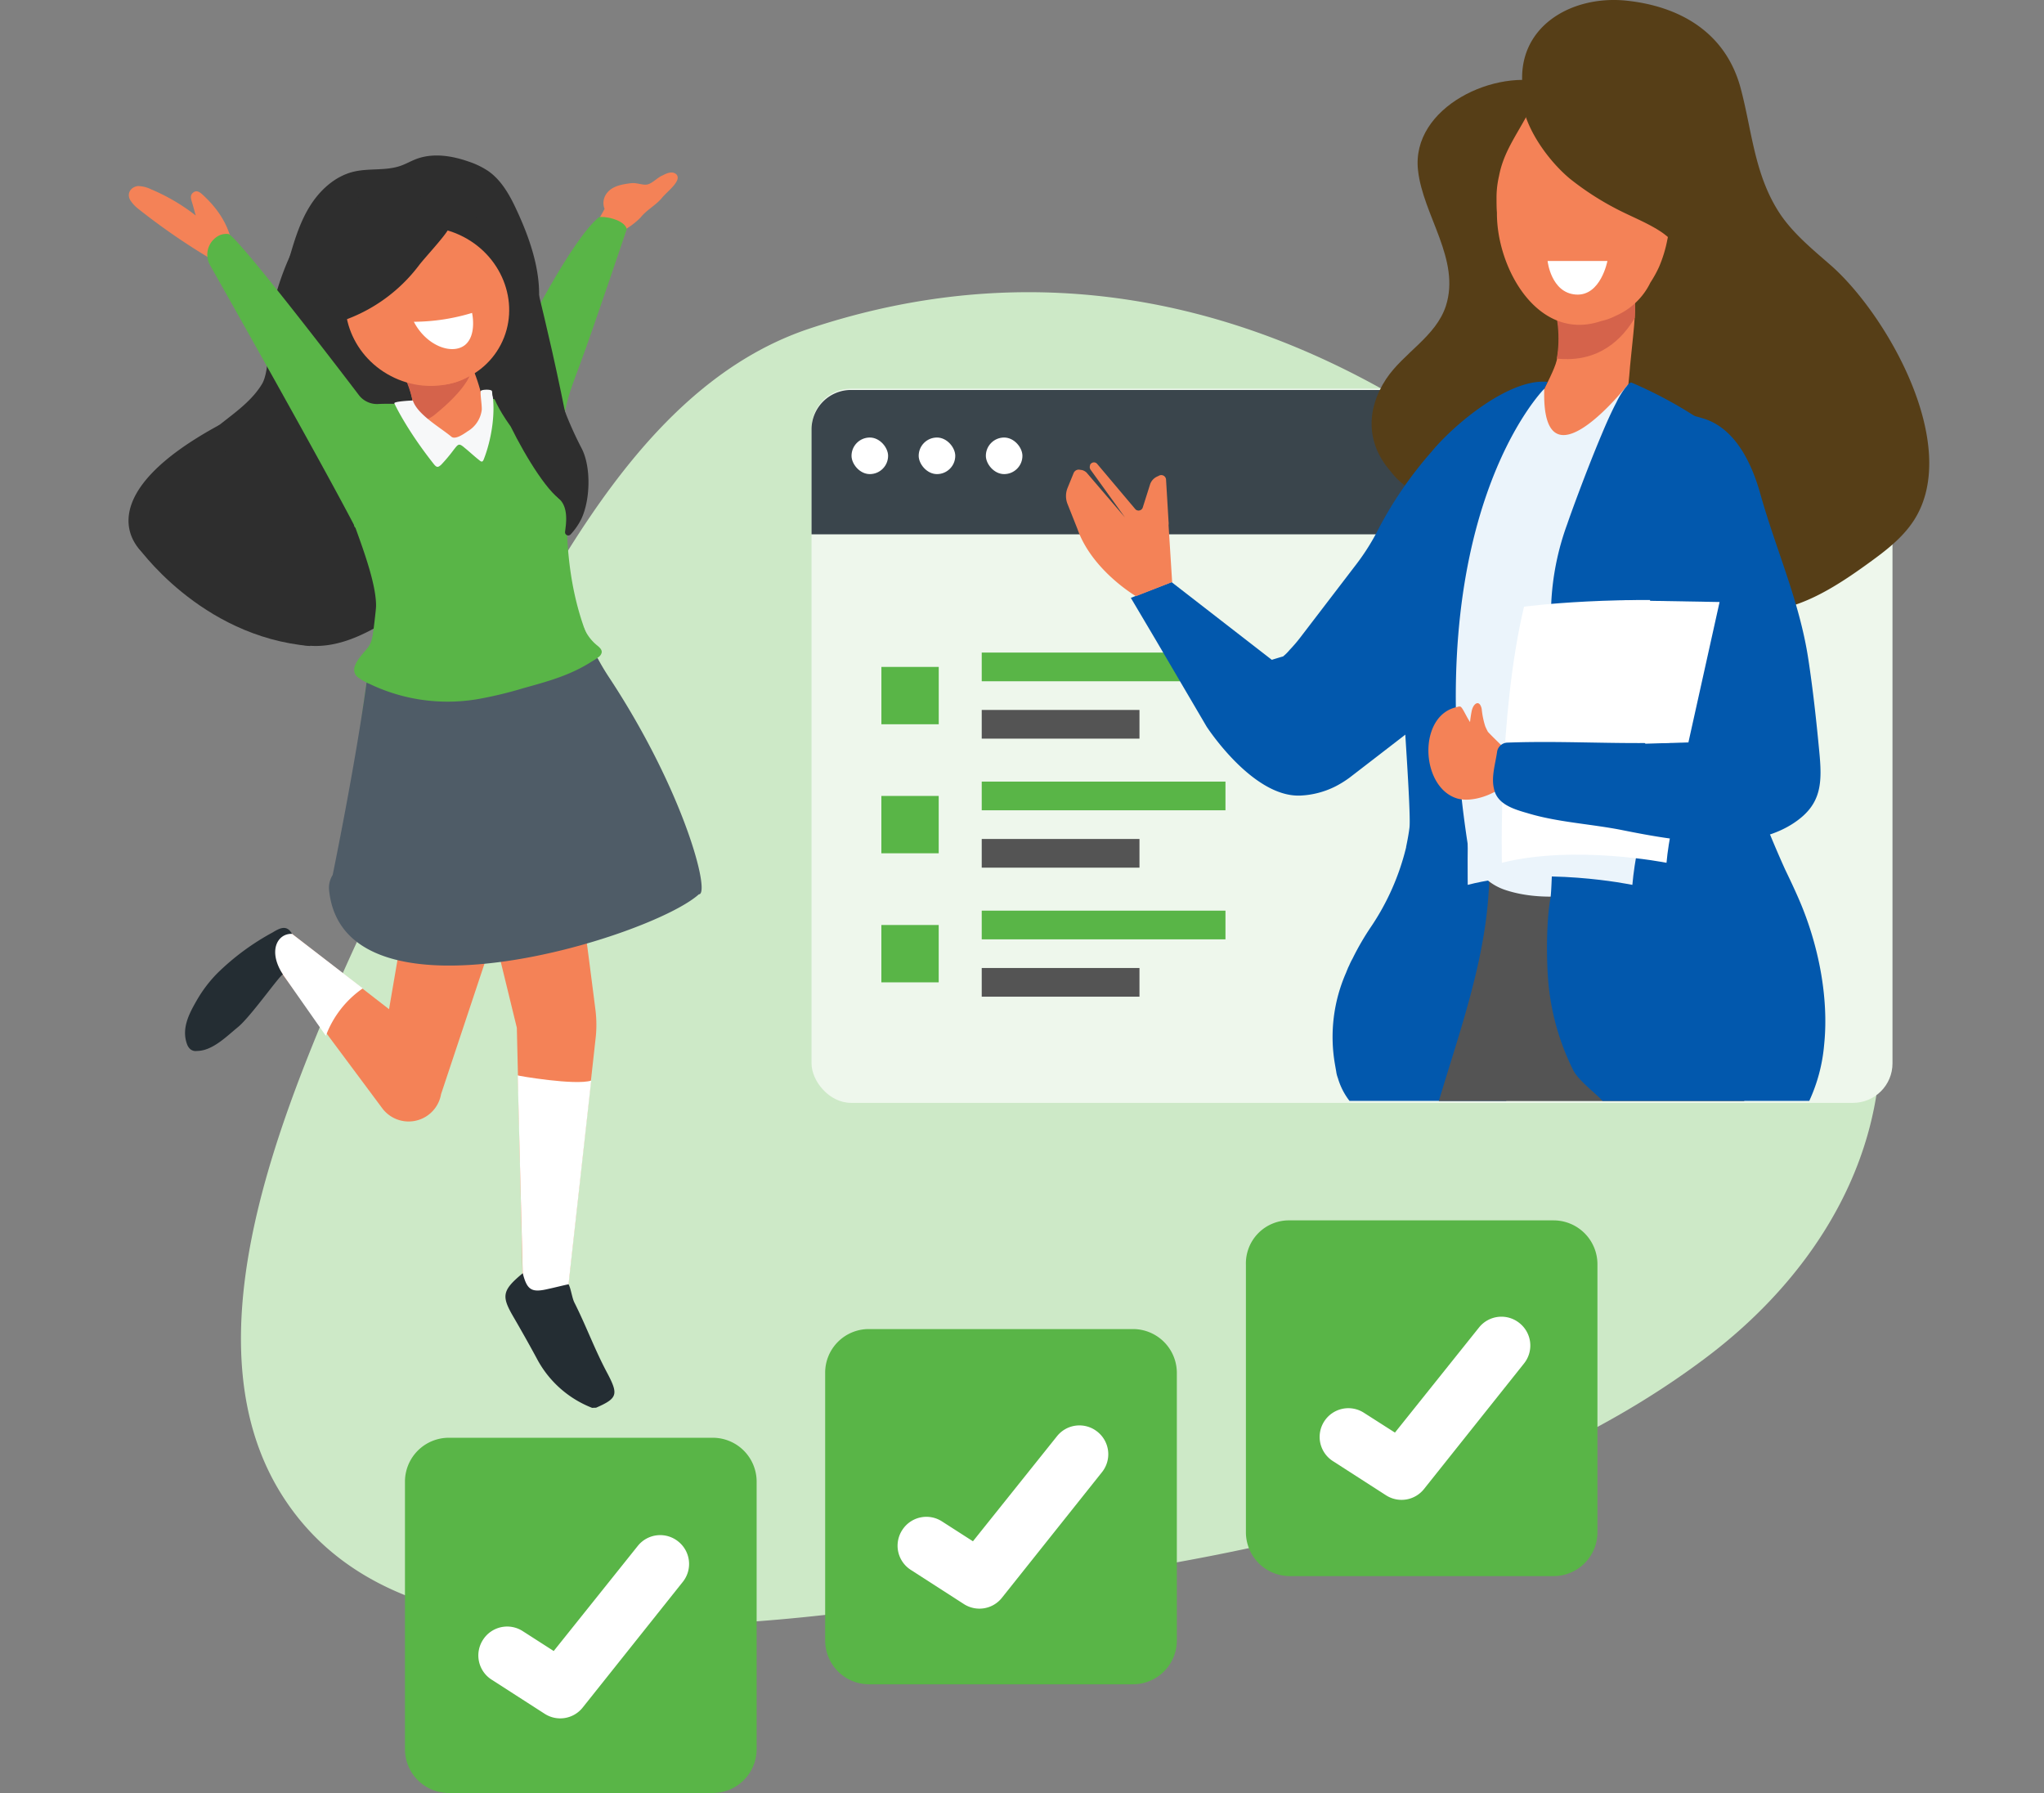
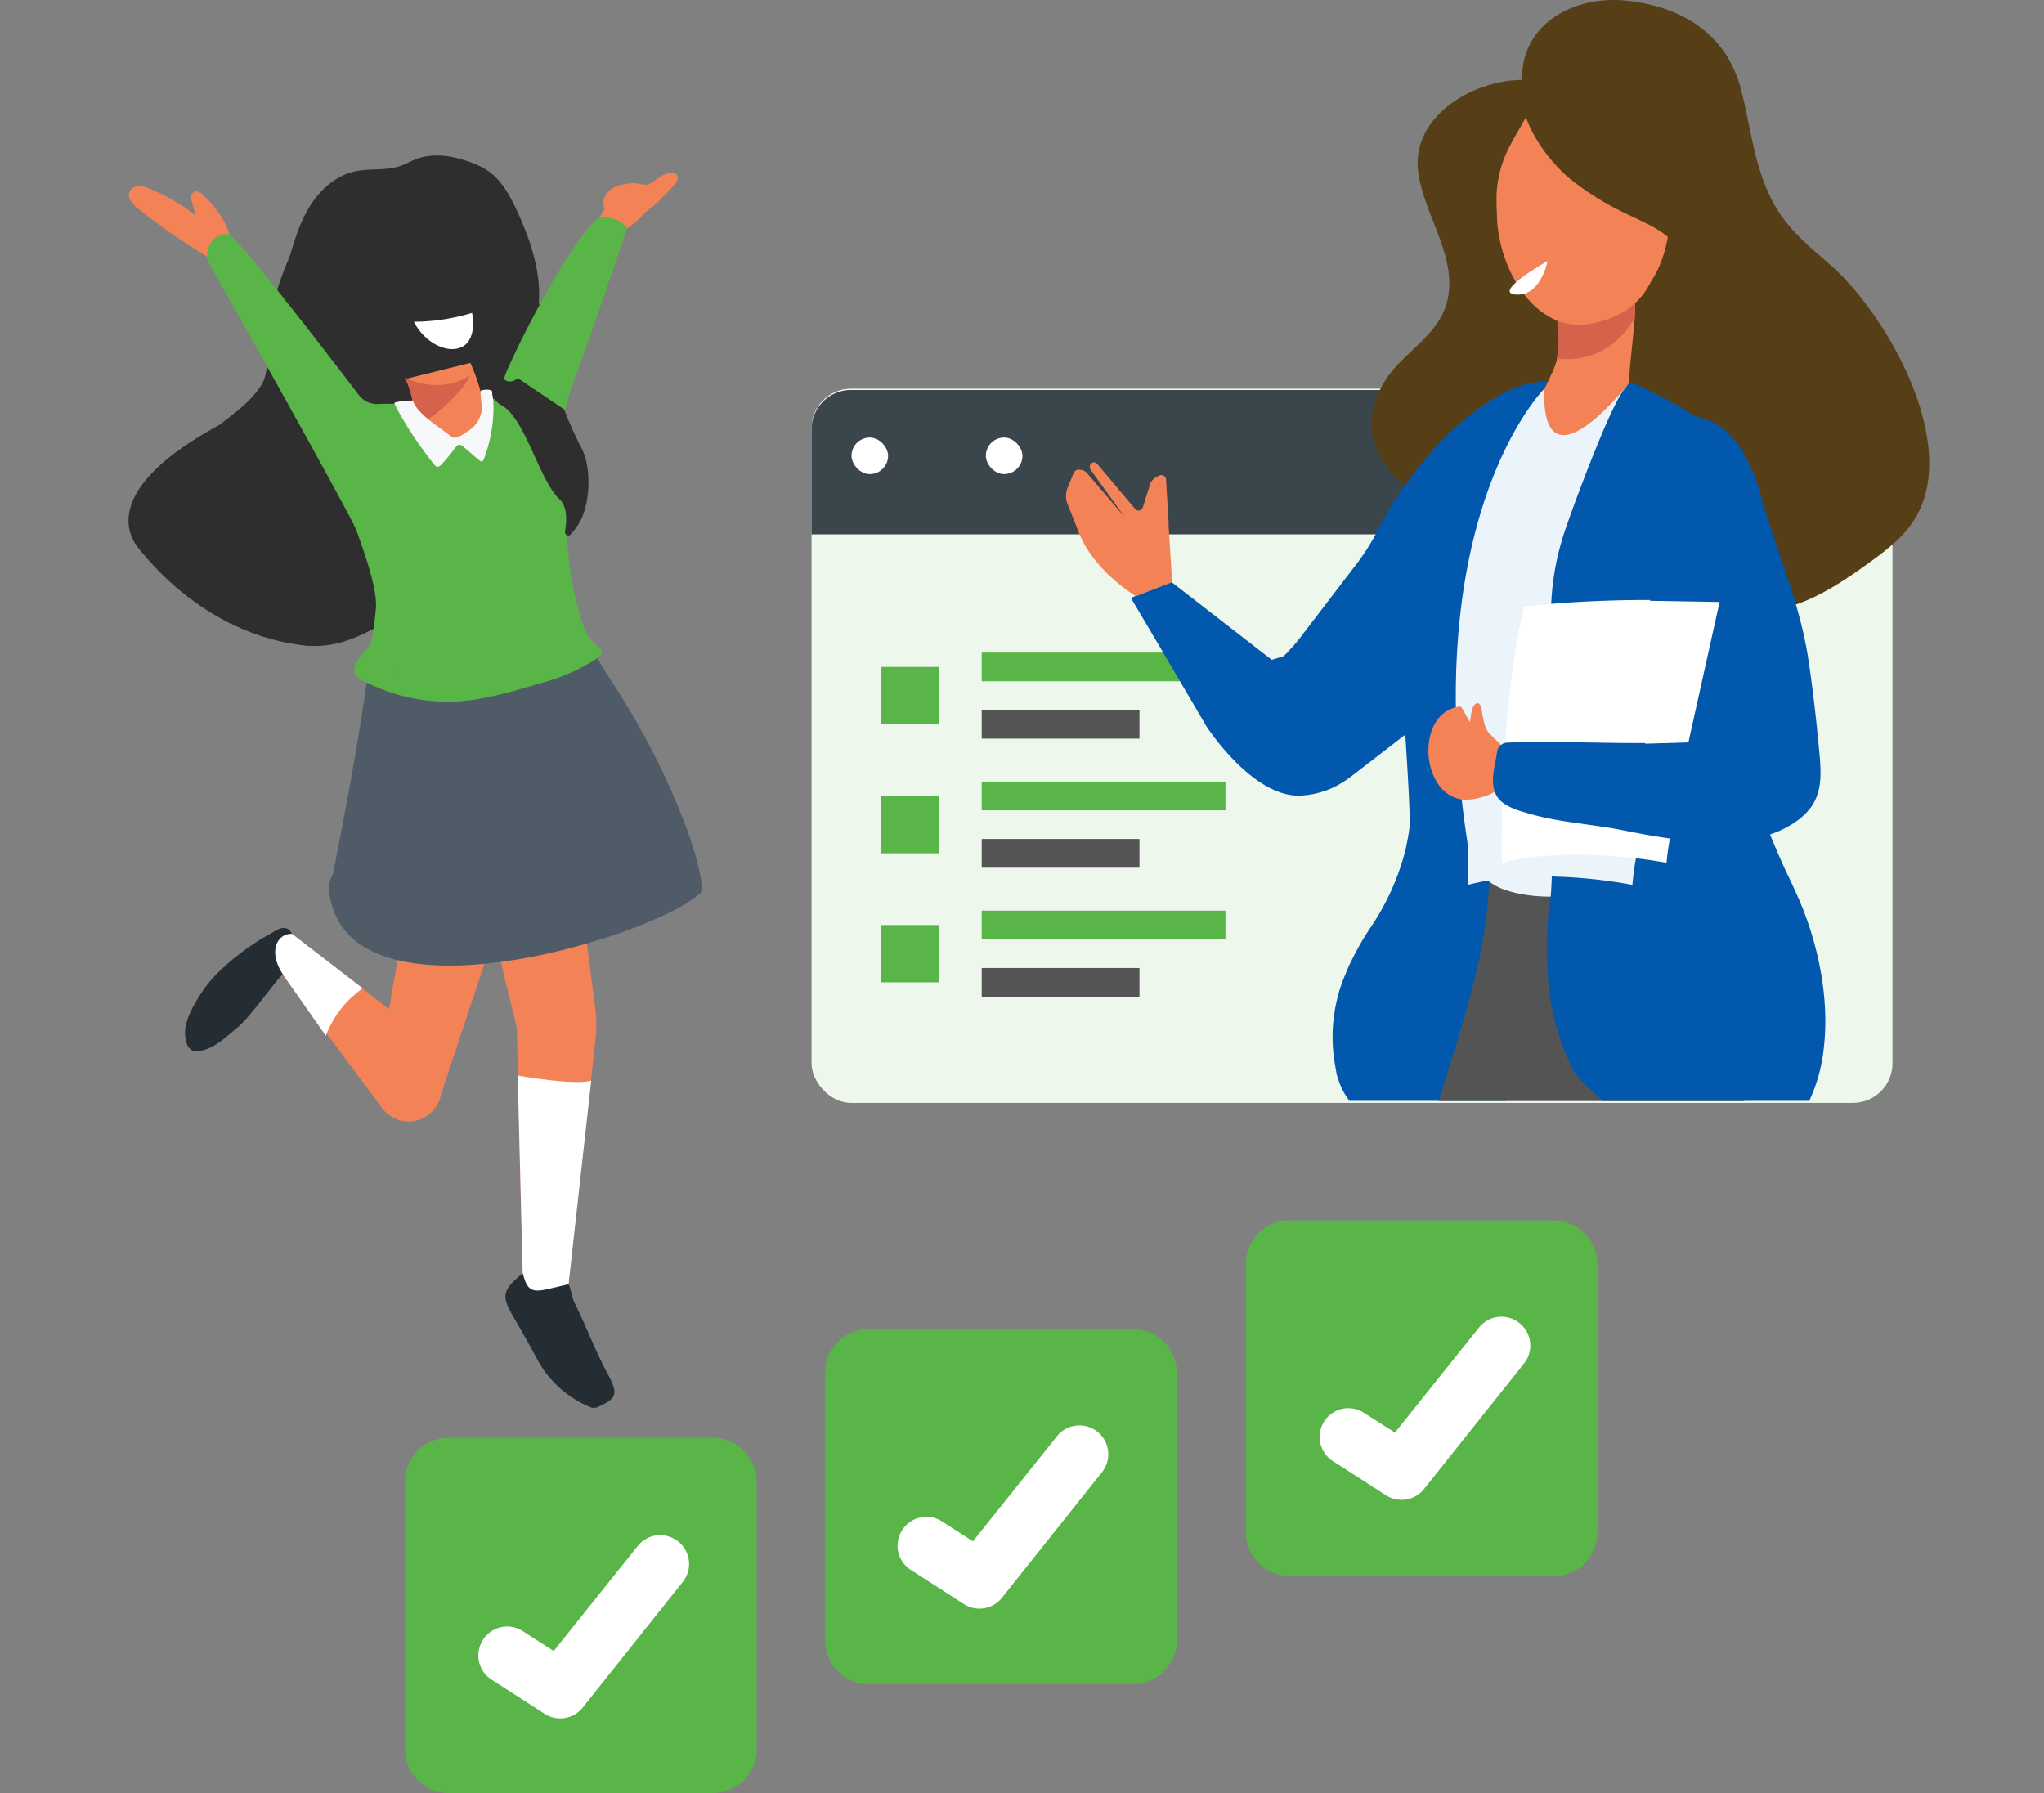
<svg xmlns="http://www.w3.org/2000/svg" id="Layer_1" data-name="Layer 1" viewBox="0 0 570 500">
  <rect x="0" y="0" width="570" height="500" fill="#808080" stroke="none" />
  <defs>
    <style>.cls-1{fill:#cde9c7;}.cls-2{fill:#eef7ec;}.cls-3{fill:#59b547;}.cls-4{fill:#545454;}.cls-5{fill:#3a454c;}.cls-6{fill:#fff;}.cls-7{fill:#563e17;}.cls-8{fill:#0258ad;}.cls-9{fill:#f48257;}.cls-10{fill:#ebf4fb;}.cls-11{fill:#d5634b;}.cls-12{fill:#242d33;}.cls-13{fill:#2e2e2e;}.cls-14{fill:#f7f8f9;}.cls-15{fill:none;}.cls-16{fill:#4f5c67;}</style>
  </defs>
-   <path class="cls-1" d="M94.25,274.43a581.17,581.17,0,0,1,29.27-58c24.7-43.77,50.75-107.75,102.34-124.84,99.82-33.15,188,19.62,250.08,94.93C496.16,211,515,238.06,522,269c10,44.29-11.77,83.89-46.79,110-49.29,36.89-111.78,51.69-171.62,60.75-35.54,5.42-70.76,11.67-106.71,13.23-40.53,1.78-92.55,3.23-117.64-35.11C52.13,376.45,76.84,315.17,94.25,274.43Z" />
  <rect class="cls-2" x="226.31" y="108.39" width="301.44" height="199.16" rx="11.01" />
  <rect class="cls-3" x="273.77" y="181.98" width="67.97" height="8" />
  <rect class="cls-4" x="273.77" y="197.98" width="43.99" height="8" />
  <rect class="cls-3" x="245.79" y="185.98" width="15.99" height="15.99" />
  <rect class="cls-3" x="273.77" y="217.96" width="67.97" height="8" />
  <rect class="cls-4" x="273.77" y="233.96" width="43.99" height="8" />
  <rect class="cls-3" x="245.78" y="221.96" width="15.99" height="15.99" />
  <rect class="cls-3" x="273.77" y="253.95" width="67.97" height="8" />
  <rect class="cls-4" x="273.77" y="269.94" width="43.99" height="8" />
  <rect class="cls-3" x="245.78" y="257.95" width="15.99" height="15.99" />
  <path class="cls-5" d="M237.33,108.75H516.74a11,11,0,0,1,11,11V149H226.31V119.77A11,11,0,0,1,237.33,108.75Z" />
  <rect class="cls-6" x="237.46" y="122.01" width="10.2" height="10.2" rx="5.1" />
-   <rect class="cls-6" x="256.19" y="122.01" width="10.2" height="10.2" rx="5.1" />
  <rect class="cls-6" x="274.92" y="122.01" width="10.2" height="10.2" rx="5.1" />
  <path class="cls-7" d="M448.25,52.52c-4.39-4.06-10.2-6.37-14.36-11.12s-8.57-10.43-9.27-17C422.77,7.69,437.91-1.34,453.35.16c15.17,1.54,27.8,8.92,32,24.22,3.24,12,3.82,24.32,11,35.2,3.71,5.56,9.15,10,14.25,14.45C526.3,87.88,547,124.26,533.79,145c-3.38,5.29-8.6,9.08-13.69,12.74-13.13,9.43-28.23,18.09-43.93,8.57-18.53-12-17.5-35-23.51-52.93q-1.57-5.1-3.13-9.62a34.35,34.35,0,0,1-.35-6.8c.58-12.39,7.18-24.09,3.48-36.72C451.52,56.45,449.42,54.6,448.25,52.52Z" />
  <path class="cls-8" d="M431.57,117.61h0v.93h0c-.11,2.31-.23,4.4-.34,6.25h0c-1.7,21.2-8,23-7.76,25.6.7,6.61.93,13.09,1.27,19.69a5.49,5.49,0,0,0,.11,1.28c.24,5,.7,9.84,1.28,14.82.85,6.14,1.62,12,2.2,17.95a21.56,21.56,0,0,1,.23,2.78,130.36,130.36,0,0,1,.35,13.55c-.11,2.44-.11,4.87-.11,7.3,0,3.82,0,7.53.11,11.35,0,1.86.12,3.71.12,5.56v1.88h0c0,1.16.11,2.44.11,3.59h0v.93c0,2.2.12,4.25.12,6.49a166.31,166.31,0,0,1-.85,18.53c0,.35-.12.85-.12,1.16a114.73,114.73,0,0,1-3,17.85h0A41.09,41.09,0,0,1,420,307H376.33a19.11,19.11,0,0,1-3.24-6.37,7.85,7.85,0,0,1-.47-1.85c-.12-.7-.23-1.27-.35-2a44.5,44.5,0,0,1,3.13-25.59c.12-.35.35-.85.47-1.17s.34-.69.46-1a18,18,0,0,1,.85-1.7,74,74,0,0,1,5.1-8.8,68.39,68.39,0,0,0,9.84-22.24v-.12h0c.35-1.7.7-3.47.93-5.33.39-3.07-1-23-1.16-26.05a212.23,212.23,0,0,1-.35-21.55c.93-.24,0-.7-.57-1.85,0-.12-.12-.12-.12-.24a3.45,3.45,0,0,1,.46-3.24h0a7.22,7.22,0,0,1,.85-1.27c.11-.23.35-.58.46-.85v-.12c.46-.93.92-1.86,1.5-2.9h0c6.73-12.86,14.6-33.47,19.11-45.63h0c2.2-6,3.6-10,3.6-10a41.36,41.36,0,0,0,9.61-3.58h0A20,20,0,0,0,429,112h0l.34-.35h0a11.66,11.66,0,0,0,1.28-1.15h0a13,13,0,0,0,1-1.51C431.69,112.17,431.69,115,431.57,117.61Z" />
  <path class="cls-7" d="M432,23.33c-14.63-4.63-38.6,6.49-36.56,24.2,1.39,12.52,11.91,24.8,7.77,37.77-2.78,8.57-11.82,13.08-16.68,20.4-5.56,8.46-5.56,17.86,1.15,25.6,9.85,13.1,24,4.41,32.44-2.78,1.5-.92,3-1.85,4.39-2.55,8.34-3.7,16.91-11.12,19.56-20.16,3.24-10.54,1-19.92-1.28-30.23C440.38,64.68,438.41,51.94,432,23.33Z" />
  <path class="cls-4" d="M442.7,248.49c-.35-.11-.58-.35-.93-.46-2.66-.35-5.56-.58-8.34-.92a1,1,0,0,0-.58-.12c-.8-.11-1.5-.23-2.31-.35a8,8,0,0,1-1.62-.23c-.58-.12-1.28-.23-1.85-.35-1.71-.35-3.49-.81-5.11-1.27a52.29,52.29,0,0,1-6-2.44,4.68,4.68,0,0,0,0,1.75.25.25,0,0,0,0,.08s0,0,0,0l-.69-1.74v3.47a18,18,0,0,1-.12,2.55c-1.15,20-8.11,39.16-13.91,58.58h85.17C487.17,287.64,480.11,267,442.7,248.49Z" />
  <path class="cls-8" d="M431.57,106.49c-17.25,41.47-29.42,58.85-32.2,76.91a106,106,0,0,1-4.51,19.11l-2.32,1.86-9.15,7.06-7.06,5.44h0a29,29,0,0,1-3.94,2.44,24.1,24.1,0,0,1-9.85,2.55c-13.32.46-26.06-19.24-26.06-19.24l-14.13-24.08-7-11.82,11.35-4.4L354.66,184s3-.93,3.13-.93h0a13,13,0,0,0,1.86-1.85,42,42,0,0,0,2.89-3.36l15.86-20.73a62.51,62.51,0,0,0,6-9.61A109.57,109.57,0,0,1,399.18,126C405.4,118.42,420.91,105.42,431.57,106.49Z" />
  <path class="cls-9" d="M427.41,120.73c3.23,9,17.6,2.9,21.77-1.86,5.45-6.25,4.75-11.7,5.68-19.69.46-4.51.85-8,1-10.65.85-13.67-3.93-6.37-23.62-6,2.43,4.75,3.13,11.59,2,17.26,0,.23-.12.47-.12.69C432.74,105.92,425.67,115.63,427.41,120.73Z" />
  <path class="cls-10" d="M453.81,107.42s-24.08,30.61-23.17,1c0,0-35.55,35.44-21.3,127.3a15.41,15.41,0,0,0,10.2,12.38c5.1,1.75,12.63,2.78,23,1.05Z" />
  <path class="cls-11" d="M434.12,100c11.9,1.27,18.42-5.68,21.77-11.35.85-13.67-3.93-6.38-23.62-6C434.51,87.38,435.17,94.37,434.12,100Z" />
  <path class="cls-9" d="M417.33,55.26c0,1.28,0,2.66.11,4.06-.11,15.51,11.47,36.13,29,30.23a16.77,16.77,0,0,0,4.17-1.5,19.23,19.23,0,0,0,9.62-9.24,33,33,0,0,0,2.43-4.4A36.38,36.38,0,0,0,464.93,67a15.25,15.25,0,0,0-.46-8.57c-2.2-5.79-8.92-11.47-23.86-19.7-4.17-2.32-8.8-4.75-14.25-7.53-3.59,6.73-7.07,11.24-8.33,17.86A26.38,26.38,0,0,0,417.33,55.26Z" />
  <path class="cls-8" d="M432.81,243.15c.24-2,1.17-2.67,1.28-4.63.12-3.25.12-6.61,0-9.85-.11-4.4-.46-8.8-.93-13.32-.23-2.78-.46-5.68-.58-8.46-.58-11.9,0-24,0-36v-2.55A74.09,74.09,0,0,1,437.1,146c.69-2.08,5.21-14.59,9.61-25,1.4-3.36,2.78-6.38,4.06-8.81a21.33,21.33,0,0,1,2-3.4,14.12,14.12,0,0,1,1.39-1.7c.34-.35.69-.47.92-.35A118.91,118.91,0,0,1,472.54,116s.12,0,.12.11c.23.24.58.35.85.58,8.34,5.79,8.69,9.5,8.81,12.16.11,3.48.23,8.69.46,14.71V146c0,2.67.12,5.56.23,8.58V158c.12,3.4.24,6.72.35,10.2.11,3,.23,6,.34,8.92.58,12.17,1.51,23.4,3.13,29.42,1.51,5.33,2.32,10.89,3.59,16.34.47,1.7.93,3.58,1.51,5.21s1,3,1.62,4.51c1.39,3.36,2.78,6.6,4.25,9.85,1.28,2.66,2.55,5.33,3.71,8,5.44,12.39,8.57,27.45,7.18,40.88A46.74,46.74,0,0,1,504.54,307H446.89c-1.88-2.12-6.51-5.48-8.14-8.49a68.5,68.5,0,0,1-7.06-25.6c-.46-6.37-.46-16.33.7-22.59C432.62,248.73,432.74,244,432.81,243.15Z" />
  <path class="cls-7" d="M474.78,94.91c5.44-9.5-3.24-24.44-11.35-30.12-3.94-2.66-8.57-4.39-12.76-6.59a79.19,79.19,0,0,1-12.85-8.34c-8.45-7-19.92-24-9.35-34.06,9.6-9.15,27.1,4.4,34.28,11.05a62.83,62.83,0,0,1,15.4,21.42C481.61,56.57,480.22,64.21,474.78,94.91Z" />
  <path class="cls-10" d="M415.48,172.28s25.83-3.82,62.31-.92c0,0-20.27,48.52-22.58,75.4,0,0-25.6-5.33-45.91,0C409.34,246.76,408.29,203.67,415.48,172.28Z" />
-   <path class="cls-6" d="M431.57,72.78h16.68s-1.85,9.85-8.8,9.36S431.57,72.78,431.57,72.78Z" />
+   <path class="cls-6" d="M431.57,72.78s-1.85,9.85-8.8,9.36S431.57,72.78,431.57,72.78Z" />
  <path class="cls-6" d="M425,169.19s25.83-3.59,62.31-.85c0,0-20.26,46.55-22.58,72.26,0,0-25.6-5.1-45.91,0C418.84,240.6,417.79,199.39,425,169.19Z" />
  <path class="cls-9" d="M406,222.55c4.25,1.51,11.12-1,14.24-4.25a8.33,8.33,0,0,0,.93-1c3.94-4.64-.23-6.95-6.14-13.1-4.86,1.28-6.72-7.52-8-7.17a1.06,1.06,0,0,0-.58.11C395.4,199.27,396,219.08,406,222.55Z" />
  <path class="cls-9" d="M416.75,207a23.87,23.87,0,0,1-2.55-4.41,22.91,22.91,0,0,1-1-4.86c-.58-2.78-2.32-1.62-2.78.47a31.26,31.26,0,0,0-.58,4.51C409.8,203.9,410.27,207.26,416.75,207Z" />
  <path class="cls-8" d="M454.1,109.73c6.13,4.18,14.13,4.87,21,7,8.92,2.78,13.43,12.62,15.75,20.84,4.41,15.76,11,30.12,13.44,46.33,1.27,8.34,2.2,16.8,3,25.25.92,9.27.85,15.41-7.65,20.74-13,8.11-33.25,4.4-47.15,1.62-8.68-1.74-18.17-2.2-26.51-4.75-4.06-1.16-8.51-2.55-9.36-6.8-.8-3.24.35-6.8.85-10.2a3,3,0,0,1,2.89-2.67c15.06-.57,30.12.47,45.17,0,.7-14.59-4.39-27.33-5.56-41.58-1-12.16-2-27.56,3.83-38.57,2-3.7,5.21-5.32,1.85-9C463.59,116.1,459,113.21,454.1,109.73Z" />
  <polygon class="cls-6" points="453 167.42 479.53 167.88 470.84 207.03 458.85 207.39 449.99 195.22 453 167.42" />
  <path class="cls-9" d="M300.46,147.5c4.05,11.58,16.33,18.76,16.33,18.76l10.08-3.94-1-15.87a3.62,3.62,0,0,0,0-1l-.7-11.7a1.33,1.33,0,0,0-1.41-1.26,1.46,1.46,0,0,0-.45.1l-.45.23a3.73,3.73,0,0,0-2.09,2.09l-2.09,6.6a1.23,1.23,0,0,1-1.54.81,1.14,1.14,0,0,1-.54-.34l-10.65-12.63a1.16,1.16,0,0,0-1.63-.14,1.11,1.11,0,0,0-.35.48v.12a1.32,1.32,0,0,0,.23,1.28l9.51,13.2L303,131.78a2.88,2.88,0,0,0-1.28-.7l-.81-.12a1.56,1.56,0,0,0-1.5.93l-1.7,4.17a6,6,0,0,0,0,4.52Z" />
  <path class="cls-3" d="M125.11,400.94h73.68A12.24,12.24,0,0,1,211,413.13v74.69A12.23,12.23,0,0,1,198.79,500H125.11a12.23,12.23,0,0,1-12.18-12.18V413.13A12.24,12.24,0,0,1,125.11,400.94Z" />
  <path class="cls-6" d="M151.93,477.94l-14.84-9.55a8,8,0,0,1-2.4-11.11h0a8,8,0,0,1,11.09-2.41l8.63,5.54,23.43-29.29a8,8,0,0,1,11.26-1.28l0,0a8,8,0,0,1,1.3,11.3l-27.88,35A8,8,0,0,1,151.93,477.94Z" />
  <path class="cls-3" d="M242.29,370.63H316a12.23,12.23,0,0,1,12.18,12.18V457.5A12.24,12.24,0,0,1,316,469.69H242.29a12.24,12.24,0,0,1-12.18-12.19V382.81a12.16,12.16,0,0,1,12.15-12.18Z" />
  <path class="cls-3" d="M359.61,340.32h73.68a12.24,12.24,0,0,1,12.18,12.18v74.84a12.24,12.24,0,0,1-12.18,12.18H359.61a12.24,12.24,0,0,1-12.17-12.18V352.65a12,12,0,0,1,11.71-12.33Z" />
  <path class="cls-9" d="M80,259.32l28.49,22.11,9.24-53.86a9.17,9.17,0,0,1,10.59-7.49c5,.86,19.79,7.17,18.93,12.16L123,305.11a9.18,9.18,0,0,1-16.31,4.07L76.34,268.41C73.57,263.94,74.71,262.76,80,259.32Z" />
  <path class="cls-6" d="M81.44,260.42l19.73,15.2a28,28,0,0,0-10.3,13.23L75.78,267.32C75.66,262.53,74.46,257.55,81.44,260.42Z" />
  <path class="cls-9" d="M155.27,198.91l0,.11c.22,1.44,8.84,67.13,10.83,83a34.07,34.07,0,0,1,.07,6.85l-8.63,77.89c-5.1,2.31-9.85,3.11-11.7-6.45l-1.71-73.69-13.85-56.81" />
  <path class="cls-6" d="M164.87,301.34l-7.26,65.22c-5.1,2.31-9.86,3.11-11.71-6.44l-1.53-60.23C144.41,300,160.42,302.75,164.87,301.34Z" />
  <path class="cls-12" d="M166.23,392.56c6-2.61,6.23-3.72,3.19-9.52-3.63-6.78-5.8-12.94-9.2-19.72-.7-1.31-1-4-1.67-5.18-1.33.26-4.22,1-5.55,1.27-4.75,1.14-6,.39-7.22-4.35-6,4.94-5.95,6.5-2.34,12.62,2.21,3.82,4.43,7.75,6.54,11.69a29.51,29.51,0,0,0,15.14,13.23Z" />
  <path class="cls-9" d="M64.54,67.14A5.81,5.81,0,0,1,62.25,71a4.56,4.56,0,0,1-4,.87A185.2,185.2,0,0,1,38.56,58.24a10.12,10.12,0,0,1-2.2-2.36c-1.1-1.83,0-3.7,2.08-4a8.81,8.81,0,0,1,3.69.91A54.46,54.46,0,0,1,54.59,60.1c-.46-1.6-.8-2.92-1.18-4.13-.25-.92-.33-1.66.5-2.3s1.63-.22,2.35.4C60.34,57.74,63.28,61.93,64.54,67.14Z" />
  <path class="cls-13" d="M48.83,154.74c-4.2-7.5-2.43-17.28,2-24.75a38,38,0,0,1,7.4-9c5-4.53,11.15-7.93,14.78-13.81,2.39-3.85,1.7-14.67,1.9-15.54C76.66,79.13,82.83,63.29,92.24,55A21.25,21.25,0,0,1,103,49.73c4.72-.73,9.48.25,14.12,1,5.16.87,10,1,14.4,4.2A35.45,35.45,0,0,1,137.68,61c4.35,5.26,8.56,11.23,10.91,17.66a73.13,73.13,0,0,1,3.74,18.53l.18,2.12c1.16,15.27-15.15,31.59-27.69,33.07-10.66,1.23-11.63,17.12-18.95,23-.83.64-1.7,1.38-2.64,2-.37,1.64,10,12.84,8.54,13.6-5.91,3.12-16.48,11.21-28.34,8.67A53.08,53.08,0,0,1,48.83,154.74Z" />
  <path class="cls-3" d="M98.71,146.37C89.38,128.51,65,85.32,58.63,74.05a6,6,0,0,1,2.7-8.49,5,5,0,0,1,2.37-.3c2.26.61,25.7,30.87,36.44,45a6.38,6.38,0,0,0,5.15,2.41c2.78-.15,5,0,6.44-.09,2.33-.19,4.68,2.71,7.62,5,2.6,1.92,4.67,6.85,11,6.13,2-.21,3.5-13.17,5.84-12.76a167.66,167.66,0,0,1,18.15,4.77,6.28,6.28,0,0,1,4.16,4.41c1.74,7.59-6.71,41.75,11.56,69.39,20.24,30.61,25.71,58.72,22.55,58.61C179.78,259.66,97.76,285,93.94,247a6.47,6.47,0,0,1,.93-4s10.06-70.4,10-74.09c0-5.7-3.06-14.32-5.75-21.73A1.17,1.17,0,0,1,98.71,146.37Z" />
  <path class="cls-9" d="M131.17,101.2a50.77,50.77,0,0,1,3.17,9.26c.83,3.51,3.25,6.55,1.74,12.16l-8.32.68-12.32-2.59s1.35-6.14-2.19-15.06Z" />
  <path class="cls-11" d="M131,104.71s-7.21,5.61-18.13.57c0,0,2.35,4.8,2.36,8.6-.31,3.68,3.18,4.16,6,1.77C129.76,108.75,131,104.71,131,104.71Z" />
-   <ellipse class="cls-9" cx="119.14" cy="85.46" rx="21.89" ry="23.11" transform="translate(-11.68 151.68) rotate(-62.5)" />
  <path class="cls-6" d="M129.73,96.16c3.3-2.8,1.91-8.9,1.91-8.9a56.8,56.8,0,0,1-16.23,2.47C118.92,96.5,126.14,99.09,129.73,96.16Z" />
  <path class="cls-9" d="M184.8,48.9c-1.53.61-3,2.42-4.52,2.58-1.24.13-2.76-.56-4.24-.4-2.62.32-5.76.81-7.19,3.36a4.41,4.41,0,0,0-.25,3.82L149.82,91.93s11.63-.63,13.62,4.51l11.29-32.68a21.92,21.92,0,0,0,3.87-3.06c1.81-2.29,4.39-3.46,6.19-5.75,1.65-1.87,5.27-4.56,3.89-6.26C187.39,47.38,185.37,48.64,184.8,48.9Z" />
  <path class="cls-3" d="M159.37,130.15C155,118.92,157.85,112,161.59,102s13.2-38.13,13.2-38.13c-.73-2.76-6.76-3.73-7.8-3.26-7.32,5.92-20.81,31.83-24.87,41.1-5.26,10.25.32,17.21.32,17.21.45,1,20.95,22.32,16.93,11.2Z" />
-   <path class="cls-13" d="M137,105.53s-1.92,3.18,5.42,13.42c4.25,8.63,11,19.56,15,21,7.39,2.77,5.92-10,1.87-16.24-3.88-20.55-7.42-34.83-8.95-41.22C148.54,75.93,142.26,96.93,137,105.53Z" />
  <path class="cls-14" d="M137.2,109.16c.13-.66-2.86-.6-3.16-.12-.11,1.27.36,3.81.31,5.22a8.09,8.09,0,0,1-3.92,6c-1.11.77-3.53,2.47-4.59,1.49-3.17-2.62-9.44-6.15-10.71-10.07-2.28.1-5.35.37-5.16.8,0,0,3.26,7.15,11,16.93.8,1,1.16,1,2.07.18a44.18,44.18,0,0,0,3.41-4.06c1.37-1.74,1.49-2.06,3.19-.59,1.37,1.11,2.59,2.28,4,3.38.71.63,1,.5,1.31-.34C137.11,122.41,138.3,114.79,137.2,109.16Z" />
  <path class="cls-13" d="M157.09,114a.87.87,0,0,1,.34.44,102.72,102.72,0,0,0,4.88,10.81c2.57,5.25,2.29,14.29-.24,19.56a18.38,18.38,0,0,1-2.92,4.2.9.9,0,0,1-1.58-.55c0-.93,1.37-6.52-1.56-9.27-5.62-5.28-9.31-21.86-15.83-26a6.12,6.12,0,0,1-2.73-2.64,6,6,0,0,1,.32-3.84c1.57-4.89,2.38,1.58,6.15-.9a.91.91,0,0,1,1,0Z" />
  <path class="cls-13" d="M150.26,84.16c.66-9-2.83-18.53-6.62-26.5-1.82-3.82-4.08-7.61-7.55-10a22.41,22.41,0,0,0-5.4-2.6c-4.69-1.65-9.94-2.47-14.6-.72-1.48.56-2.86,1.37-4.35,1.89-4.16,1.46-8.79.62-13.08,1.64-5.28,1.25-9.58,5.24-12.4,9.87s-4.35,9.92-5.84,15.14a23.64,23.64,0,0,0-1.3,8c7-3.15,13.66-7.23,21-9.52,4.55-1.42,7.35-10.37,12.1-10.9,7.52-.83,15.22-1,22.59.76,2.59.62,7.13,9.68,9.13,11.44a7.44,7.44,0,0,1,2.58,7.14Z" />
  <path class="cls-13" d="M118.25,70.18c-3.16,3.17-10.3,2.31-13.93,4.94-5.16,3.74-7.13,10.31-13.09,12.6a1.66,1.66,0,0,1-1,.17,1.79,1.79,0,0,1-.9-.67c-2.28-2.64-4.62-5.4-5.57-8.76-1.25-4.42.16-9.29,2.86-13S93.2,59,97.16,56.66A81.35,81.35,0,0,1,112,49.9c4.87-1.65,15.87-3.73,17.79,3.46.81,3-1.62,5.8-3.35,8A103.18,103.18,0,0,1,118.25,70.18Z" />
  <path class="cls-13" d="M41.48,155.47a73.37,73.37,0,0,0,8.38,7.15,61.75,61.75,0,0,0,8.54,5.85c2.64,1.4,5.66,2.44,8.59,1.87,3.61-.7,6.41-3.77,7.7-7.21s1.29-7.22,1-10.88a42.69,42.69,0,0,0-3.08-14.19,21.64,21.64,0,0,0-9.48-10.72l-1.87-8.88C25.75,137.66,36.15,152.08,41.48,155.47Z" />
  <path class="cls-13" d="M88.19,91.3c3.06-3,3.2-7.84,2.6-12.08s-1.74-8.6-.54-12.71c1.41-4.81,5.78-8.2,10.35-10.28a24.58,24.58,0,0,1,12.87-2.41c3.85.44,13.27,4.22,11.77,9.64-.47,1.69-6.73,8.32-8.41,10.54A45.05,45.05,0,0,1,88.19,91.3Z" />
  <path class="cls-13" d="M38.05,152s17.52,25.51,48.42,28.16l3.81-16.81Z" />
  <path class="cls-12" d="M78.89,271.75c-4.3-6.65-1.46-11.5,2.55-11.33-1.53-2.77-3.6-1.47-5.46-.37a68.51,68.51,0,0,0-15.41,11.39,36.86,36.86,0,0,0-5.75,7.61c-2.17,3.77-4.29,7.89-2.61,12.28a3.33,3.33,0,0,0,.8,1.19,2.31,2.31,0,0,0,1.92.55c4.31,0,8.32-4.12,11.43-6.65C70,283.42,78.16,271.73,78.89,271.75Z" />
  <path class="cls-15" d="M101.28,191.48A53.89,53.89,0,0,0,133,196.22a104.36,104.36,0,0,0,11.93-2.82c7.51-2.09,15.18-4.28,21.54-8.78" />
  <path class="cls-16" d="M169.71,188.69c-1.14-1.73-2.17-3.48-3.12-5.25-6.62,4.62-12.9,6.32-20.68,8.48a111.12,111.12,0,0,1-12.46,3,50.28,50.28,0,0,1-31.22-4.61C99.13,213.1,92.77,244,92.77,244a6.68,6.68,0,0,0-1,4.22c4,39.7,89.72,13.25,103.12,1.17C198.24,249.5,190.86,220.69,169.71,188.69Z" />
  <path class="cls-3" d="M162.86,175.15a12.7,12.7,0,0,0,3.87,5c.53.47,1.12,1,1.07,1.75a2.08,2.08,0,0,1-.92,1.36,8.11,8.11,0,0,1-13-5.33,8,8,0,0,1,2.47-6.78Z" />
  <path class="cls-3" d="M102.8,190.54a9.12,9.12,0,0,1-2.42-1.29,4.07,4.07,0,0,1-1.1-.87,2.85,2.85,0,0,1-.35-2.6,8.4,8.4,0,0,1,1.34-2.36c2-2.78,3.27-2.91,3.81-7.15,2.13,1.68,5.07,2.65,6.25,5.09a10.38,10.38,0,0,1,.7,1.69,5.43,5.43,0,0,1-4.28,6.86Z" />
  <path class="cls-6" d="M268.83,447.34,254,437.79a8,8,0,0,1-2.4-11.11h0a8,8,0,0,1,11.09-2.41l8.63,5.54,23.43-29.29A8,8,0,0,1,306,399.24l0,0a8,8,0,0,1,1.3,11.3l-27.88,35A8,8,0,0,1,268.83,447.34Z" />
  <path class="cls-6" d="M386.54,417l-14.84-9.55a8,8,0,0,1-2.4-11.11h0A8,8,0,0,1,380.39,394L389,399.5l23.43-29.29a8,8,0,0,1,11.26-1.28l0,0a8,8,0,0,1,1.3,11.3l-27.88,35A8,8,0,0,1,386.54,417Z" />
</svg>